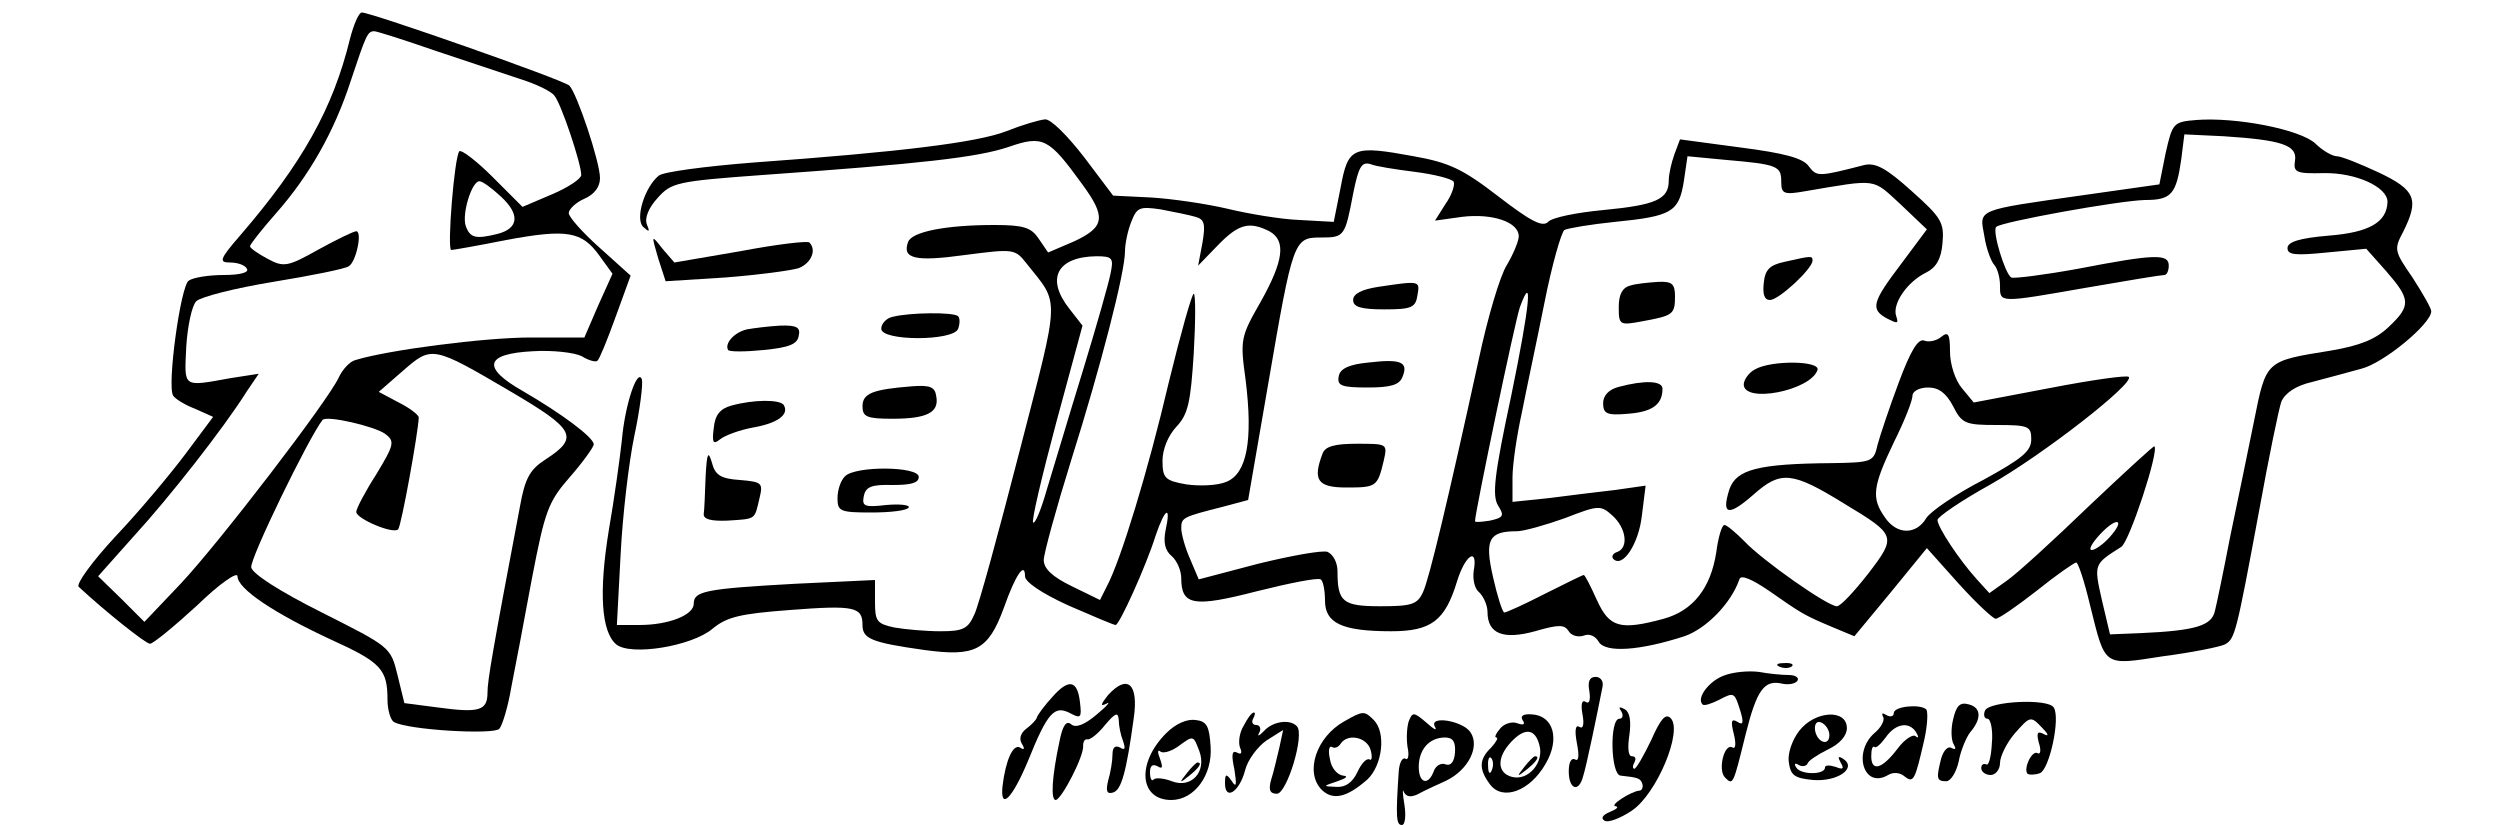
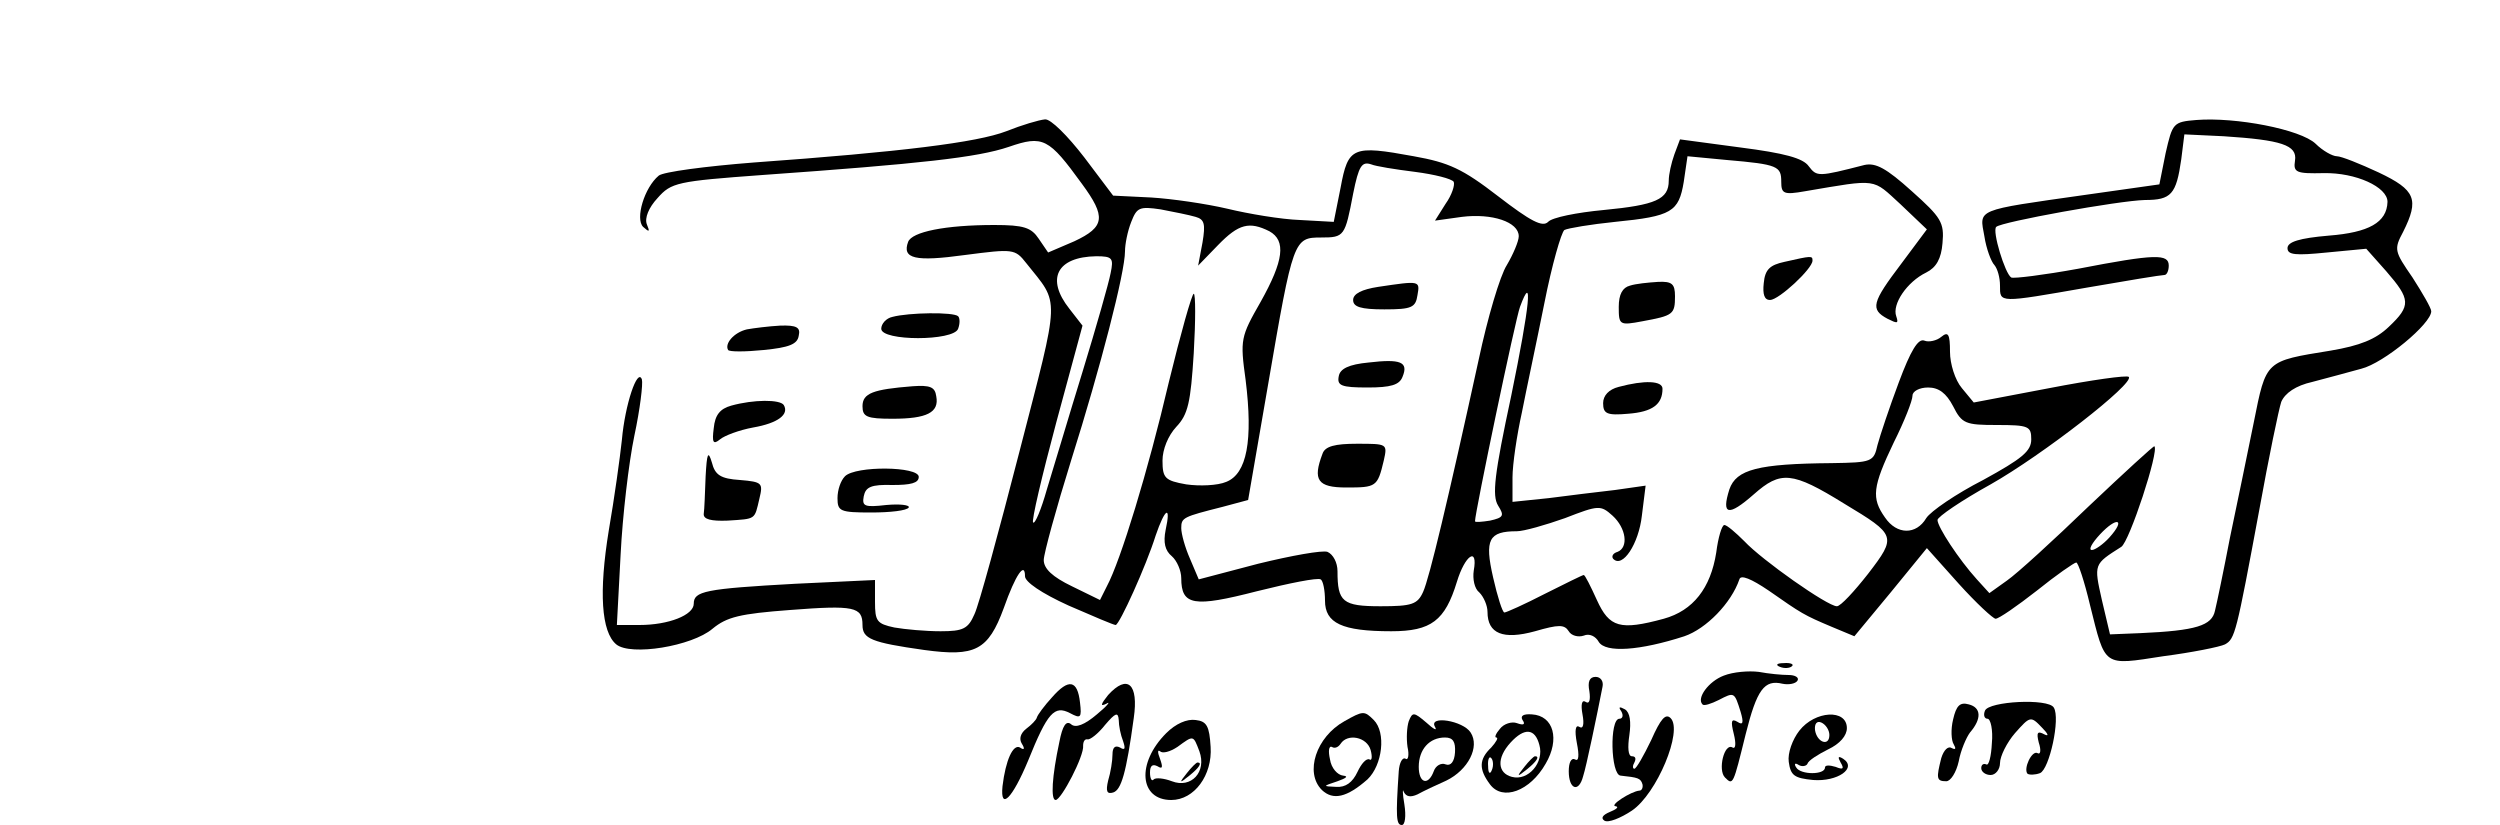
<svg xmlns="http://www.w3.org/2000/svg" version="1.0" width="400pt" height="132pt" viewBox="0 0 400 132" preserveAspectRatio="xMidYMid meet">
  <g transform="translate(0,132) scale(0.1,-0.1)" fill="#000000" stroke="none">
-     <path d="M560 1258 c-27 -111 -76 -199 -176 -315 -33 -38 -34 -43 -16 -43 12 0 24 -4 27 -10 4 -6 -11 -10 -37 -10 -24 0 -49 -4 -56 -9 -13 -8 -35 -168 -25 -184 3 -5 19 -15 35 -21 l29 -13 -44 -59 c-24 -32 -74 -92 -112 -132 -38 -41 -64 -77 -59 -81 42 -39 107 -91 114 -91 5 0 39 28 75 61 36 35 65 55 65 47 0 -20 58 -59 151 -102 79 -36 89 -47 89 -96 0 -16 5 -32 10 -35 21 -13 161 -21 169 -11 5 6 14 36 19 66 6 30 21 109 33 174 21 109 26 123 61 163 21 24 38 48 38 52 0 11 -51 49 -113 85 -67 38 -61 60 15 64 32 2 67 -2 79 -8 11 -7 23 -10 25 -7 3 2 16 34 29 70 l24 66 -50 45 c-27 24 -49 49 -49 55 0 6 11 17 25 23 16 7 25 19 25 33 0 26 -37 136 -49 148 -9 9 -317 117 -332 117 -5 0 -13 -19 -19 -42z m136 -19 c49 -16 110 -37 135 -45 26 -8 51 -20 56 -27 11 -13 43 -109 43 -127 0 -6 -21 -20 -47 -31 l-47 -20 -48 48 c-26 26 -50 44 -53 41 -8 -8 -20 -158 -13 -158 3 0 43 7 88 16 97 18 121 14 149 -25 l21 -29 -23 -51 -22 -51 -86 0 c-74 0 -228 -20 -280 -36 -9 -2 -21 -15 -27 -28 -17 -37 -191 -264 -253 -330 l-58 -61 -37 37 -37 36 57 64 c56 61 144 173 181 232 l19 28 -45 -7 c-78 -14 -74 -16 -71 50 2 33 9 66 16 73 7 7 62 21 123 31 61 10 116 21 121 25 12 7 22 56 12 56 -4 0 -31 -13 -60 -29 -50 -28 -56 -29 -82 -15 -15 8 -28 17 -28 20 0 3 19 27 41 52 54 61 94 132 120 212 25 75 27 80 38 80 4 0 48 -14 97 -31z m106 -234 c30 -28 28 -50 -5 -59 -36 -9 -45 -7 -52 13 -6 20 10 71 22 71 5 0 20 -11 35 -25z m16 -312 c102 -60 109 -73 55 -108 -25 -16 -33 -30 -41 -75 -44 -232 -52 -279 -52 -298 0 -29 -13 -33 -79 -24 l-54 7 -11 45 c-11 45 -12 45 -121 100 -68 34 -111 62 -113 72 -3 13 92 208 114 236 6 8 83 -10 100 -22 16 -12 15 -17 -14 -65 -18 -28 -32 -55 -32 -60 0 -11 59 -36 67 -28 5 5 32 154 33 179 0 4 -14 15 -32 24 l-32 17 39 34 c46 40 47 40 173 -34z" />
    <path d="M1610 1110 c-47 -18 -168 -33 -404 -50 -77 -6 -145 -15 -152 -21 -23 -19 -38 -69 -25 -82 10 -9 11 -8 6 4 -4 10 3 27 17 42 22 25 31 27 168 37 253 18 344 28 394 45 55 19 64 14 117 -59 39 -53 37 -69 -12 -92 l-42 -18 -15 22 c-12 18 -24 22 -71 22 -79 0 -132 -11 -138 -27 -10 -27 11 -32 91 -21 77 10 80 10 98 -13 54 -68 55 -46 -11 -302 -33 -128 -65 -246 -72 -260 -10 -23 -18 -27 -54 -27 -24 0 -57 3 -74 6 -28 6 -31 10 -31 41 l0 35 -127 -6 c-146 -8 -163 -12 -163 -32 0 -18 -40 -34 -87 -34 l-36 0 6 113 c3 61 13 147 22 190 9 42 14 83 12 90 -7 19 -27 -40 -32 -97 -3 -28 -12 -93 -21 -145 -16 -98 -12 -162 12 -182 23 -19 121 -3 154 25 23 19 44 24 124 30 103 8 116 5 116 -24 0 -22 14 -28 99 -40 81 -11 102 -1 127 67 19 54 34 75 34 51 0 -9 26 -27 70 -47 39 -17 72 -31 75 -31 6 0 49 95 64 143 15 44 25 50 16 9 -4 -20 -1 -33 10 -42 8 -7 15 -23 15 -35 0 -44 20 -47 121 -21 52 13 97 22 102 19 4 -2 7 -18 7 -34 0 -36 27 -49 106 -49 64 0 86 17 105 79 13 43 34 57 27 18 -2 -13 1 -29 9 -35 7 -7 13 -21 13 -31 0 -35 25 -45 76 -31 38 11 47 11 54 0 4 -7 15 -10 24 -7 9 4 19 -1 24 -10 11 -18 66 -14 137 9 35 12 75 53 88 91 2 8 19 1 47 -18 53 -37 56 -39 101 -58 l36 -15 58 70 58 71 51 -57 c28 -31 55 -56 59 -56 5 0 34 20 66 45 31 25 60 45 63 45 3 0 13 -30 22 -68 25 -100 20 -97 117 -82 46 6 91 15 99 19 16 9 18 17 55 216 15 83 31 160 35 172 6 14 23 26 50 32 22 6 57 15 78 21 36 9 112 72 112 92 0 5 -14 29 -30 54 -29 42 -30 45 -15 73 26 52 20 67 -39 95 -30 14 -60 26 -67 26 -7 0 -23 9 -34 20 -24 23 -128 43 -191 38 -37 -3 -38 -5 -49 -53 l-10 -50 -120 -17 c-176 -25 -168 -22 -160 -66 3 -20 11 -41 16 -46 5 -6 9 -20 9 -33 0 -28 -3 -28 140 -3 63 11 118 20 123 20 4 0 7 7 7 15 0 19 -21 19 -145 -5 -55 -10 -103 -16 -107 -14 -10 6 -31 75 -24 81 8 8 196 42 238 43 42 0 50 9 58 65 l5 40 63 -3 c92 -6 118 -14 114 -39 -3 -19 2 -21 46 -20 51 1 102 -22 102 -46 -1 -33 -30 -49 -94 -54 -47 -4 -66 -10 -66 -20 0 -11 13 -12 63 -7 l63 6 32 -36 c39 -45 40 -55 4 -89 -21 -20 -46 -30 -93 -38 -105 -17 -103 -15 -123 -115 -10 -49 -27 -132 -38 -184 -10 -52 -21 -105 -24 -117 -5 -24 -30 -32 -119 -36 l-49 -2 -13 55 c-13 58 -13 57 31 85 13 8 61 154 53 161 -1 1 -48 -42 -105 -96 -56 -54 -115 -108 -131 -119 l-28 -20 -20 22 c-29 32 -63 84 -63 95 0 5 38 31 85 57 83 47 231 162 221 172 -3 3 -60 -5 -127 -18 l-121 -23 -19 23 c-11 13 -19 39 -19 58 0 29 -3 33 -14 24 -7 -6 -20 -9 -27 -6 -10 4 -22 -16 -41 -67 -15 -40 -30 -85 -34 -100 -6 -27 -9 -28 -73 -29 -118 -1 -153 -10 -164 -42 -13 -41 -2 -44 39 -8 43 38 61 37 145 -15 83 -50 84 -52 38 -112 -22 -28 -44 -52 -50 -52 -15 0 -120 74 -148 104 -14 14 -28 26 -32 26 -4 0 -10 -20 -13 -44 -9 -57 -37 -93 -84 -106 -70 -19 -87 -14 -107 30 -10 22 -19 40 -21 40 -2 0 -30 -14 -62 -30 -33 -17 -62 -30 -65 -30 -3 0 -11 25 -18 56 -14 61 -7 74 38 74 11 0 46 10 77 21 54 21 57 21 76 4 22 -20 26 -51 8 -58 -7 -2 -10 -7 -7 -11 15 -16 41 24 46 69 l6 48 -49 -7 c-27 -3 -75 -9 -106 -13 l-58 -6 0 39 c0 21 7 68 15 104 7 36 24 115 36 175 12 61 27 113 32 117 6 3 42 9 81 13 91 9 102 16 110 64 l6 41 63 -6 c82 -7 87 -10 87 -35 0 -19 4 -21 38 -15 118 20 107 21 153 -21 l42 -40 -41 -55 c-47 -62 -50 -73 -22 -88 16 -8 18 -8 14 4 -7 19 17 55 48 70 16 8 24 22 26 47 3 33 -2 41 -49 83 -41 37 -58 46 -76 42 -74 -19 -76 -19 -89 -2 -9 13 -39 21 -109 30 l-97 13 -9 -24 c-5 -14 -9 -32 -9 -42 0 -30 -21 -39 -104 -47 -43 -4 -83 -12 -89 -19 -9 -9 -28 1 -80 41 -57 44 -79 54 -135 64 -98 18 -105 15 -117 -50 l-11 -55 -54 3 c-30 1 -83 10 -116 18 -34 8 -89 16 -122 18 l-61 3 -46 61 c-27 35 -54 62 -63 61 -10 -1 -37 -9 -62 -19z m654 -65 c31 -4 59 -11 62 -16 2 -5 -3 -21 -13 -35 l-17 -27 43 6 c48 6 91 -8 91 -31 0 -8 -9 -29 -19 -46 -11 -17 -31 -85 -45 -151 -49 -224 -79 -350 -89 -372 -9 -20 -18 -23 -68 -23 -61 0 -69 7 -69 56 0 14 -7 27 -16 31 -8 3 -58 -6 -111 -19 l-95 -25 -14 33 c-8 18 -14 40 -14 49 0 17 3 18 66 34 l41 11 32 185 c40 233 41 235 85 235 37 0 38 2 51 70 9 45 14 52 29 47 7 -3 38 -8 70 -12z m-351 -72 c14 -4 16 -11 11 -41 l-7 -37 32 33 c33 34 50 38 82 22 27 -15 23 -47 -14 -113 -32 -56 -33 -60 -24 -125 12 -97 2 -150 -31 -163 -14 -6 -43 -7 -64 -4 -34 6 -38 10 -38 38 0 18 9 40 22 54 19 20 23 39 28 118 3 52 3 95 0 95 -3 0 -21 -64 -40 -142 -33 -141 -77 -285 -99 -326 l-11 -22 -45 22 c-31 15 -45 28 -45 42 0 10 20 83 44 160 47 149 86 300 86 334 0 11 4 32 10 47 9 23 13 25 47 20 21 -4 46 -9 56 -12z m-136 -90 c-3 -16 -23 -86 -45 -158 -22 -71 -47 -156 -57 -188 -9 -32 -19 -56 -22 -53 -3 2 14 74 37 160 l42 155 -21 27 c-38 48 -20 83 43 84 26 0 28 -3 23 -27z m641 -196 c-27 -126 -31 -160 -21 -176 10 -16 9 -19 -13 -24 -13 -2 -24 -3 -24 -1 0 14 65 325 72 343 21 57 16 4 -14 -142z m707 -17 c14 -28 20 -30 70 -30 51 0 55 -2 55 -23 0 -19 -15 -31 -77 -65 -43 -22 -84 -50 -91 -61 -16 -27 -47 -27 -66 1 -22 31 -20 49 14 120 17 34 30 67 30 75 0 7 11 13 25 13 17 0 29 -9 40 -30z m250 -210 c-10 -11 -23 -20 -28 -20 -6 0 0 11 13 25 27 29 42 25 15 -5z" />
    <path d="M2205 861 c-26 -4 -40 -11 -40 -21 0 -11 12 -15 50 -15 44 0 50 3 53 23 4 23 4 23 -63 13z" />
    <path d="M2190 740 c-32 -3 -46 -10 -48 -22 -3 -15 4 -18 46 -18 37 0 51 4 56 17 10 24 -3 29 -54 23z" />
    <path d="M2116 594 c-16 -42 -8 -54 38 -54 48 0 50 1 60 43 6 27 6 27 -43 27 -35 0 -51 -4 -55 -16z" />
-     <path d="M1053 907 l12 -37 95 6 c52 4 105 11 118 15 20 8 29 29 17 41 -3 3 -53 -3 -111 -14 l-105 -18 -19 22 c-18 23 -18 23 -7 -15z" />
    <path d="M2855 901 c-23 -5 -31 -12 -33 -34 -2 -18 1 -27 10 -27 14 0 68 50 68 63 0 8 -1 8 -45 -2z" />
    <path d="M2608 863 c-12 -3 -18 -14 -18 -34 0 -29 1 -30 38 -23 49 9 52 11 52 40 0 20 -5 24 -27 23 -16 -1 -36 -3 -45 -6z" />
    <path d="M1428 813 c-10 -2 -18 -11 -18 -19 0 -20 116 -20 123 0 3 8 3 17 0 20 -7 7 -79 6 -105 -1z" />
    <path d="M1195 793 c-21 -5 -36 -23 -30 -33 2 -3 27 -3 57 0 40 4 54 9 56 23 3 13 -3 17 -30 16 -18 -1 -42 -4 -53 -6z" />
-     <path d="M2808 729 c-10 -5 -18 -17 -18 -24 0 -31 107 -10 118 23 5 15 -74 16 -100 1z" />
    <path d="M1460 702 c-63 -5 -80 -11 -80 -32 0 -17 7 -20 48 -20 55 0 75 10 70 36 -2 15 -10 18 -38 16z" />
    <path d="M2590 701 c-16 -4 -25 -14 -25 -26 0 -17 6 -20 40 -17 39 3 55 15 55 40 0 13 -29 14 -70 3z" />
    <path d="M1170 671 c-18 -5 -26 -15 -28 -36 -3 -23 -1 -27 10 -18 7 6 31 15 53 19 40 7 58 21 49 36 -6 9 -48 9 -84 -1z" />
    <path d="M1129 558 c-1 -27 -2 -54 -3 -60 -1 -9 12 -12 38 -11 46 3 43 1 51 35 6 25 5 27 -31 30 -31 2 -40 8 -45 28 -6 20 -8 15 -10 -22z" />
    <path d="M1352 558 c-7 -7 -12 -22 -12 -35 0 -21 4 -23 54 -23 30 0 57 3 60 8 2 4 -14 6 -36 4 -35 -4 -39 -2 -36 14 3 15 12 19 46 18 29 0 42 3 42 13 0 17 -101 18 -118 1z" />
    <path d="M2848 253 c7 -3 16 -2 19 1 4 3 -2 6 -13 5 -11 0 -14 -3 -6 -6z" />
    <path d="M2758 239 c-24 -9 -44 -36 -34 -46 2 -3 14 1 26 7 25 13 25 13 35 -19 5 -17 4 -22 -5 -16 -10 6 -11 1 -6 -19 4 -16 3 -25 -2 -22 -13 8 -24 -36 -12 -48 13 -13 13 -12 33 69 18 72 30 88 59 81 10 -2 21 0 24 5 3 5 -4 9 -14 9 -11 0 -32 2 -48 5 -16 2 -41 0 -56 -6z" />
    <path d="M2543 214 c2 -14 0 -21 -6 -17 -6 4 -8 -4 -5 -20 3 -16 1 -24 -5 -20 -6 4 -8 -5 -4 -26 4 -20 3 -30 -3 -26 -6 3 -10 -5 -10 -19 0 -29 16 -35 23 -8 5 15 22 97 31 143 2 9 -3 16 -11 16 -10 0 -13 -8 -10 -23z" />
    <path d="M1683 204 c-12 -13 -23 -28 -24 -32 -1 -4 -9 -12 -17 -18 -9 -7 -12 -16 -7 -24 5 -8 4 -11 -3 -6 -11 6 -23 -20 -28 -62 -4 -40 16 -19 41 41 31 77 42 89 67 76 17 -9 19 -8 16 17 -4 36 -18 39 -45 8z" />
    <path d="M1773 208 c-12 -15 -13 -19 -3 -14 8 5 2 -3 -15 -17 -20 -17 -34 -22 -41 -16 -8 7 -14 -2 -19 -28 -12 -56 -14 -93 -6 -93 9 0 46 71 44 87 0 7 3 11 7 10 4 -1 17 9 28 23 17 20 21 21 22 8 0 -9 3 -24 7 -34 4 -12 3 -15 -5 -10 -8 4 -12 0 -12 -11 0 -10 -3 -29 -7 -42 -4 -17 -2 -22 8 -19 13 4 21 31 33 119 8 55 -10 71 -41 37z" />
    <path d="M3125 169 c-4 -16 -3 -34 1 -40 4 -7 3 -9 -3 -6 -6 4 -13 -3 -17 -16 -8 -32 -8 -37 8 -37 7 0 16 14 20 32 3 17 12 38 18 46 19 22 18 40 -2 45 -14 4 -20 -2 -25 -24z" />
    <path d="M3176 183 c-3 -7 -1 -13 4 -13 5 0 9 -18 7 -39 -1 -21 -5 -37 -9 -34 -5 2 -8 -1 -8 -6 0 -6 7 -11 15 -11 8 0 15 9 15 19 0 11 11 33 24 48 24 27 25 28 43 9 10 -10 12 -15 4 -11 -11 6 -13 3 -9 -13 4 -12 3 -20 -2 -17 -9 5 -23 -25 -16 -33 3 -2 12 -2 20 1 15 6 33 88 22 105 -9 15 -104 10 -110 -5z" />
    <path d="M2594 182 c4 -7 2 -12 -3 -12 -16 0 -14 -90 2 -91 28 -3 32 -4 35 -14 1 -5 -1 -10 -5 -10 -13 -1 -49 -24 -38 -25 6 -1 1 -5 -9 -9 -12 -5 -15 -10 -9 -14 6 -4 26 4 44 16 40 27 82 128 62 148 -8 8 -16 -1 -31 -35 -12 -25 -24 -46 -27 -46 -3 0 -3 5 0 10 3 6 2 10 -4 10 -6 0 -7 14 -4 34 3 21 1 36 -7 41 -9 5 -11 4 -6 -3z" />
-     <path d="M3030 179 c0 -5 -5 -7 -12 -3 -6 4 -8 3 -5 -3 3 -5 -3 -17 -14 -26 -35 -31 -17 -90 22 -67 8 5 19 4 26 -2 15 -12 17 -6 32 59 5 23 6 44 3 48 -10 9 -52 5 -52 -6z m36 -31 c4 -7 4 -10 -1 -6 -4 4 -18 -5 -29 -20 -25 -33 -42 -37 -42 -12 0 11 2 17 5 15 2 -3 10 4 18 15 16 23 38 26 49 8z" />
-     <path d="M1990 159 c-7 -11 -9 -27 -6 -35 4 -9 2 -12 -5 -8 -8 4 -9 -4 -4 -27 4 -25 3 -30 -4 -19 -9 13 -11 12 -11 -3 0 -29 23 -14 32 20 4 17 20 38 34 48 l27 17 -6 -28 c-4 -16 -9 -39 -13 -51 -5 -17 -2 -23 9 -23 16 0 45 95 32 108 -11 12 -39 8 -53 -8 -8 -8 -11 -9 -7 -2 3 6 1 12 -5 12 -6 0 -8 5 -5 10 3 6 4 10 1 10 -3 0 -10 -9 -16 -21z" />
    <path d="M2151 166 c-45 -25 -64 -82 -36 -110 18 -17 40 -12 73 17 24 23 30 75 10 95 -15 15 -17 15 -47 -2z m42 -46 c3 -11 2 -18 -2 -15 -5 2 -13 -7 -19 -20 -8 -17 -19 -25 -34 -24 -22 1 -22 1 2 9 14 5 18 8 9 9 -9 1 -19 12 -21 26 -3 13 -2 22 3 20 4 -3 10 -1 14 5 11 17 42 11 48 -10z" />
    <path d="M2254 166 c-3 -9 -4 -27 -2 -41 3 -13 1 -22 -3 -19 -5 3 -10 -6 -11 -20 -5 -74 -4 -86 5 -86 5 0 7 14 4 33 -3 17 -3 27 -1 20 4 -8 11 -9 22 -4 9 5 30 15 46 22 35 17 54 54 39 77 -12 19 -68 28 -57 9 4 -7 -2 -4 -14 7 -20 17 -22 17 -28 2z m74 -50 c-1 -15 -7 -22 -15 -19 -7 3 -16 -2 -19 -11 -9 -24 -24 -19 -24 7 0 28 17 47 42 47 13 0 17 -7 16 -24z" />
    <path d="M2436 168 c5 -7 2 -9 -9 -5 -8 3 -21 -1 -27 -9 -7 -8 -9 -14 -6 -14 4 0 0 -7 -8 -16 -20 -19 -20 -35 -2 -59 20 -27 64 -11 89 33 23 39 13 77 -22 79 -13 1 -19 -2 -15 -9z m27 -40 c8 -28 -18 -58 -44 -51 -23 6 -25 30 -2 55 22 24 39 23 46 -4z m-76 -40 c-3 -8 -6 -5 -6 6 -1 11 2 17 5 13 3 -3 4 -12 1 -19z" />
-     <path d="M2439 93 c-13 -16 -12 -17 4 -4 16 13 21 21 13 21 -2 0 -10 -8 -17 -17z" />
+     <path d="M2439 93 c-13 -16 -12 -17 4 -4 16 13 21 21 13 21 -2 0 -10 -8 -17 -17" />
    <path d="M2879 151 c-11 -14 -19 -36 -17 -50 3 -22 9 -26 39 -29 39 -3 71 19 48 34 -8 5 -9 3 -4 -6 6 -10 4 -12 -8 -7 -10 3 -17 3 -17 -1 0 -12 -39 -12 -46 0 -4 6 -2 8 4 4 5 -3 12 -2 14 2 1 5 17 15 33 23 19 9 30 22 30 34 0 31 -51 28 -76 -4z m48 -7 c0 -19 -20 -12 -23 8 -1 10 3 15 10 12 7 -3 13 -12 13 -20z" />
    <path d="M1866 147 c-48 -48 -43 -107 8 -107 37 0 66 40 63 85 -2 33 -6 41 -24 43 -14 2 -32 -6 -47 -21z m53 -29 c12 -33 -13 -60 -44 -48 -13 5 -26 6 -29 3 -3 -4 -6 1 -6 11 0 11 4 14 12 10 8 -5 9 -2 4 12 -4 10 -4 15 0 12 4 -4 16 -1 28 7 26 19 25 19 35 -7z" />
    <path d="M1899 83 c-13 -16 -12 -17 4 -4 16 13 21 21 13 21 -2 0 -10 -8 -17 -17z" />
  </g>
</svg>